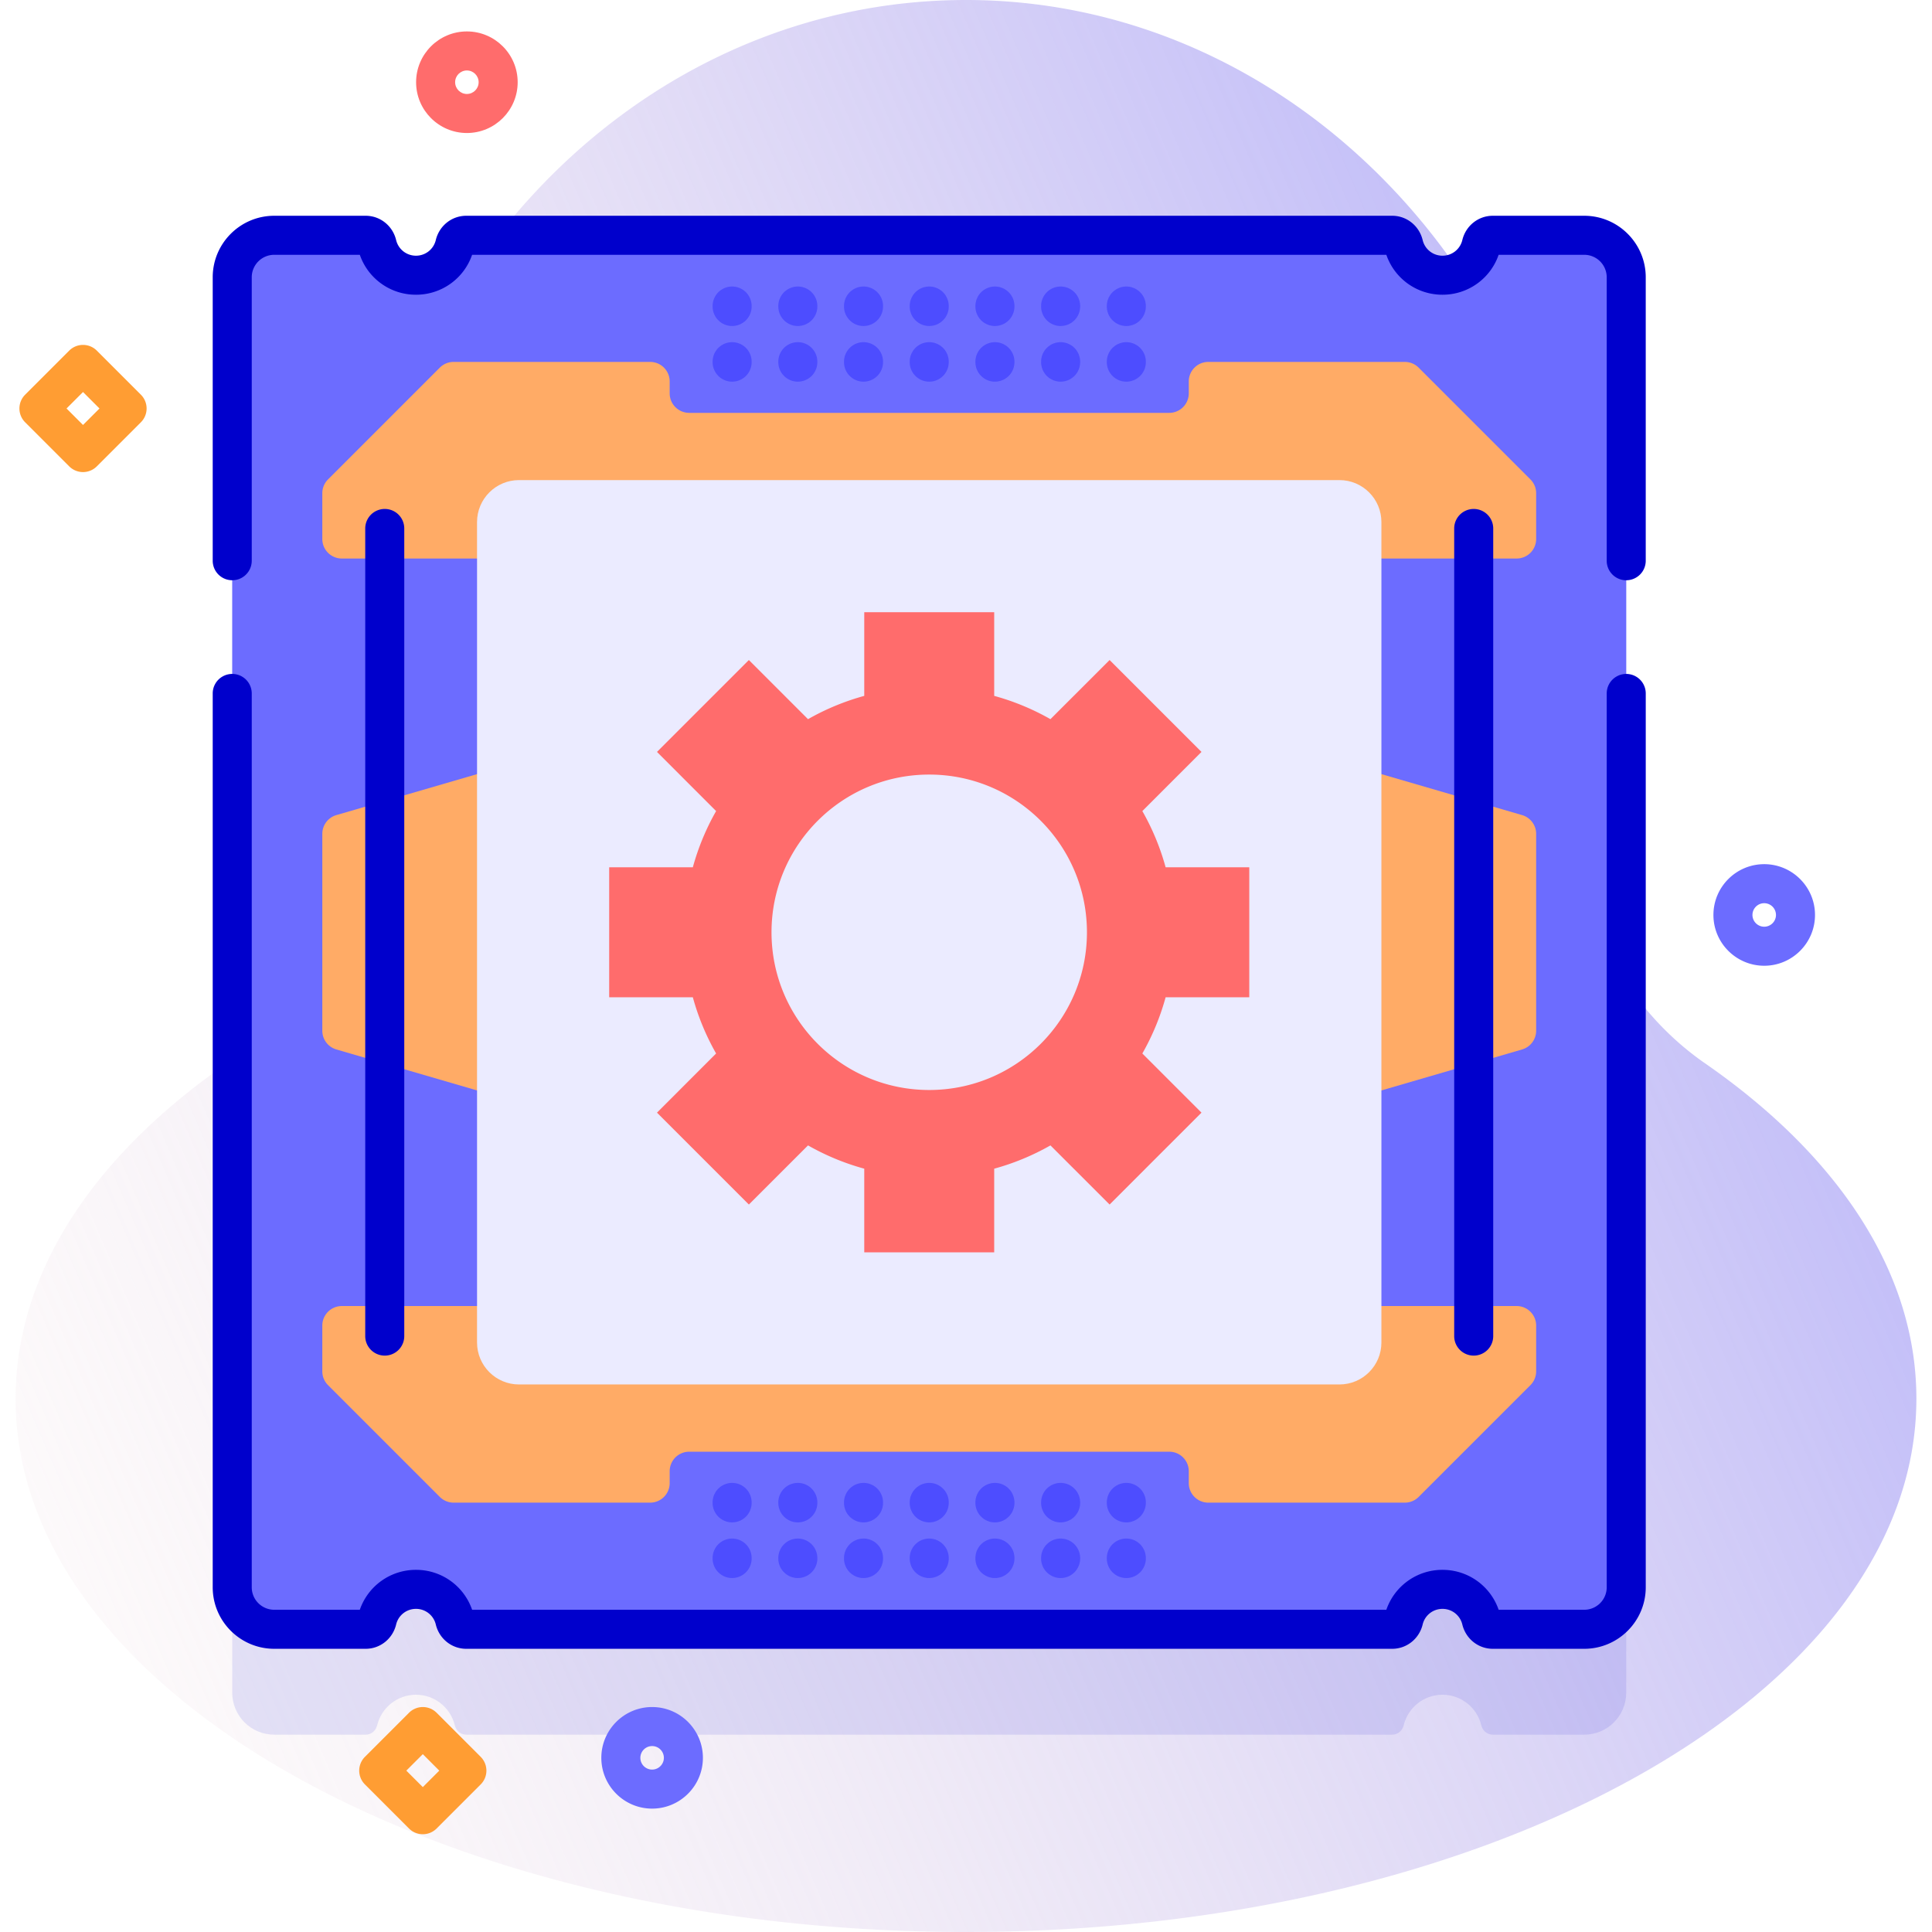
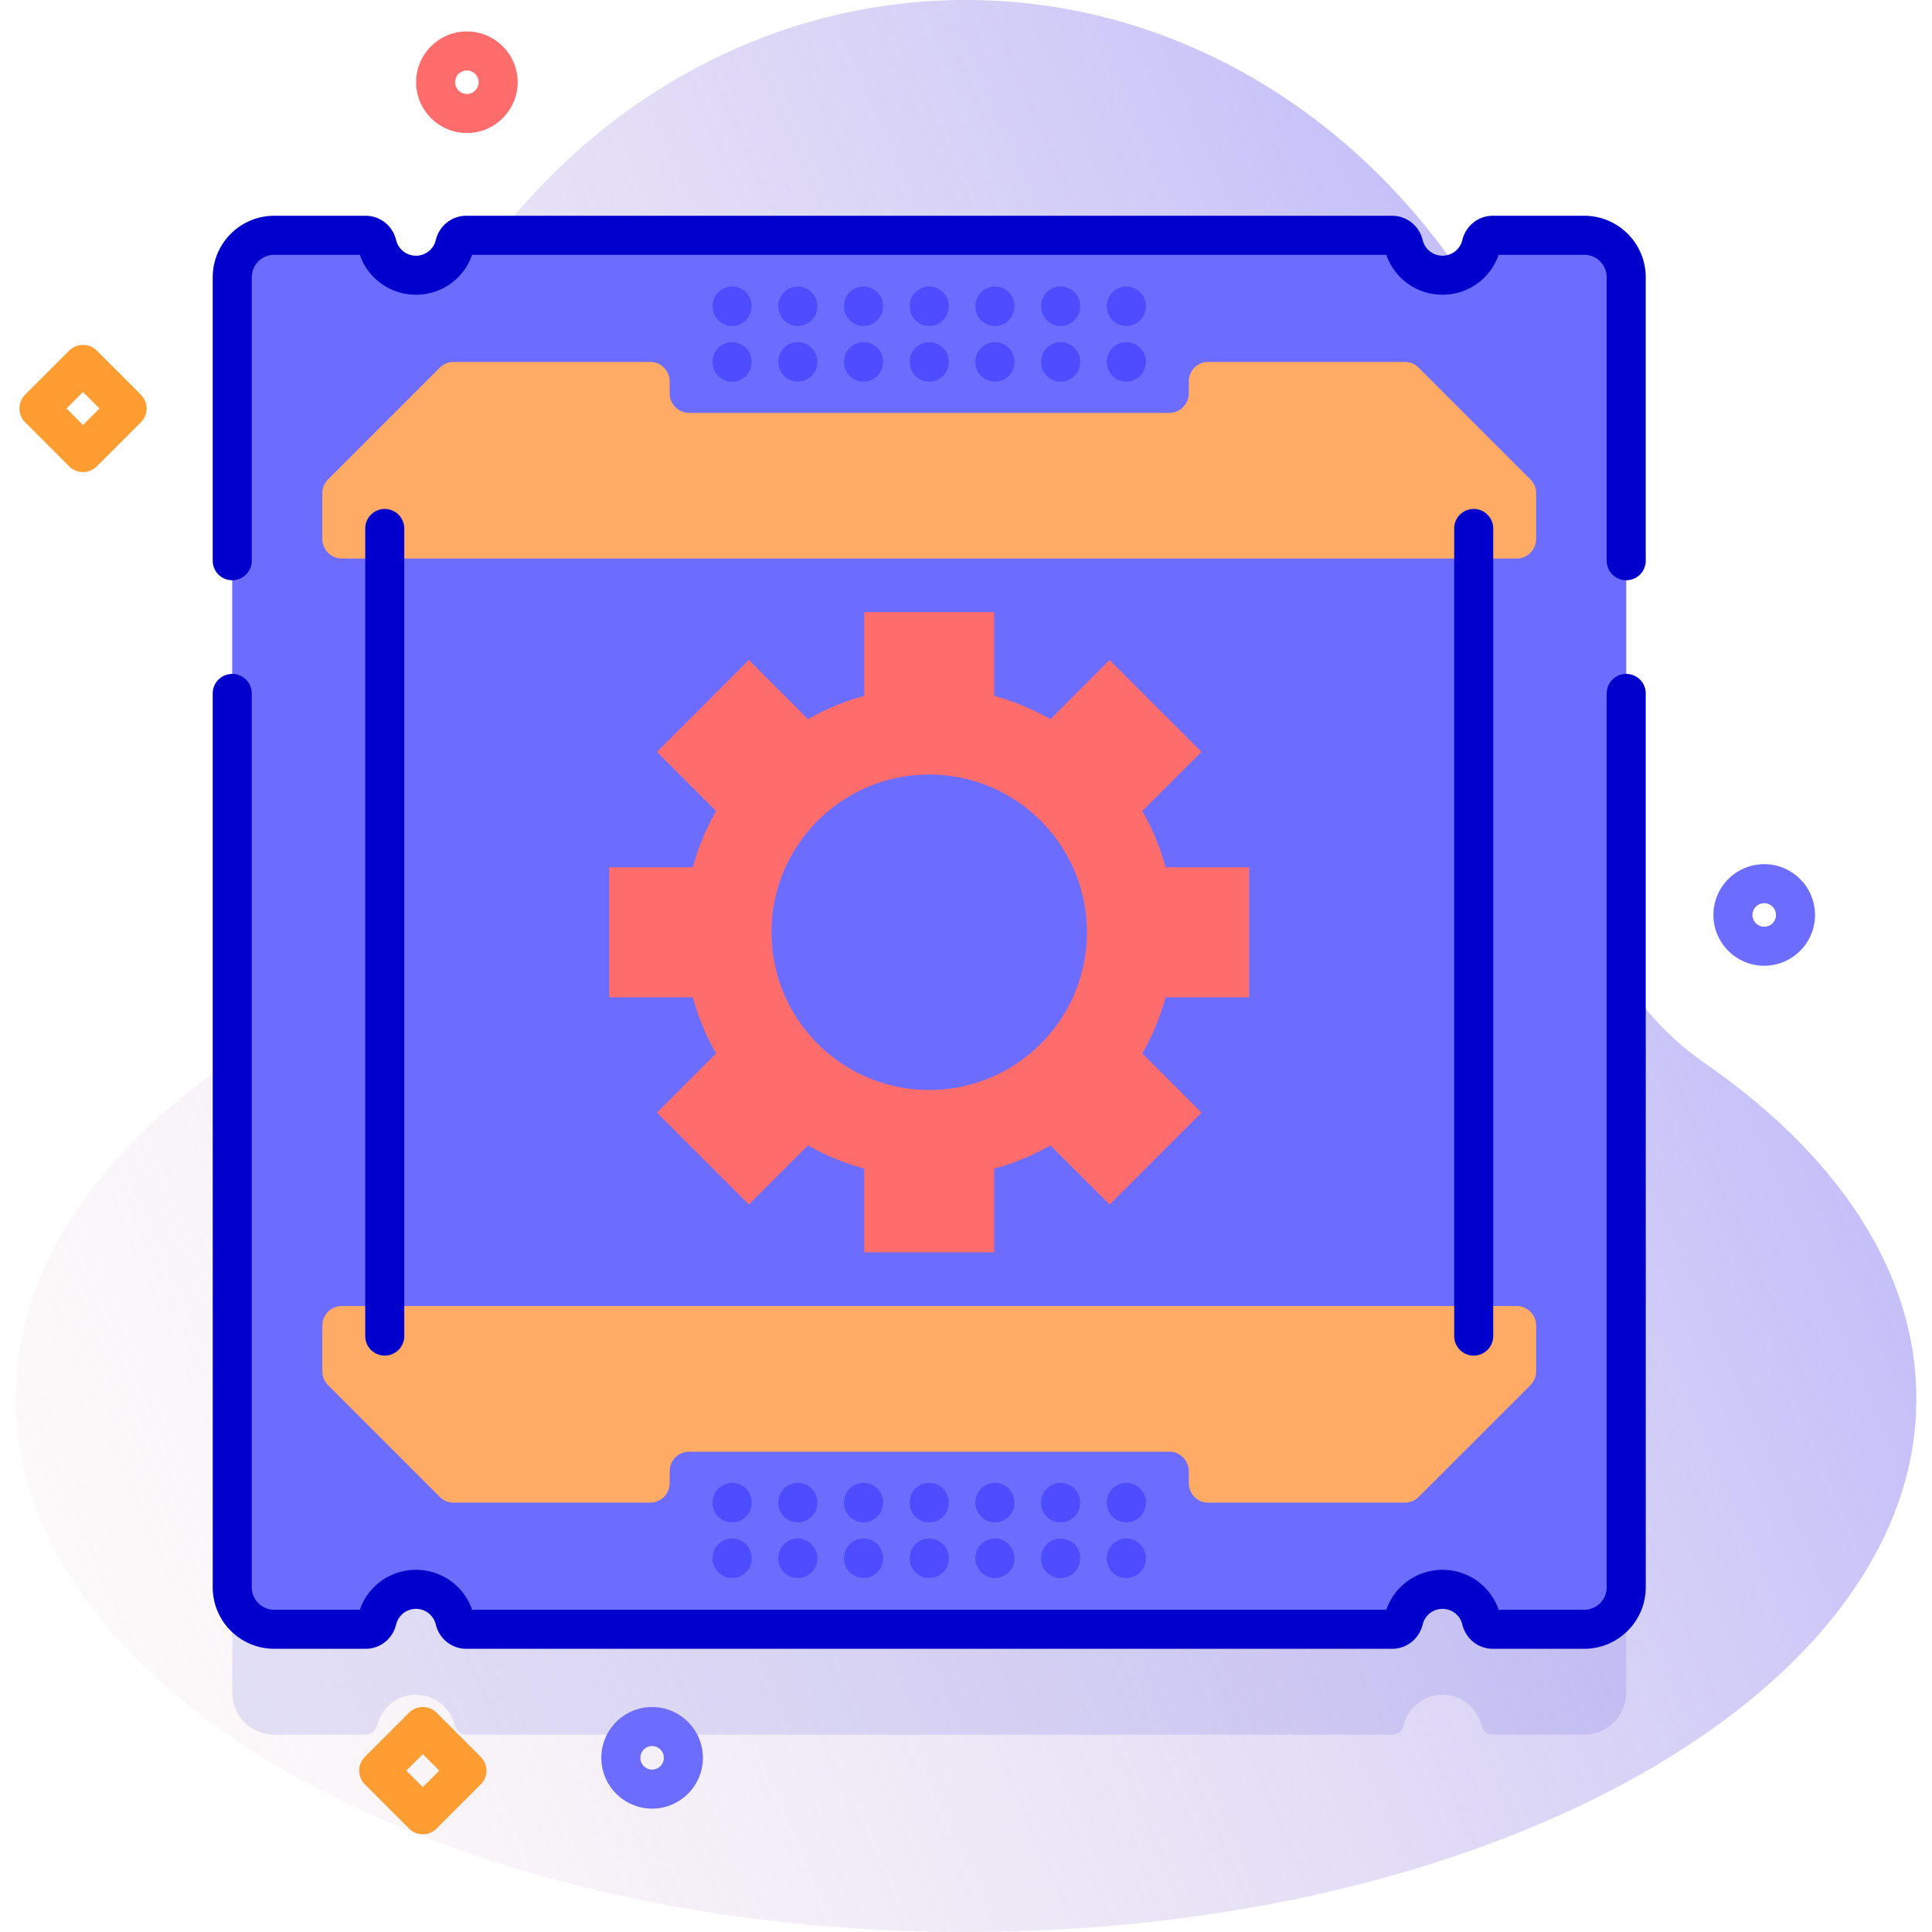
<svg xmlns="http://www.w3.org/2000/svg" width="512" height="512" x="0" y="0" viewBox="0 0 495.002 495.002" style="enable-background:new 0 0 512 512" xml:space="preserve">
  <g>
    <linearGradient id="a" x1="617.538" x2="-122.462" y1="99.768" y2="417.768" gradientUnits="userSpaceOnUse">
      <stop offset=".007" stop-color="#9494ff" />
      <stop offset=".992" stop-color="#ffe8dc" stop-opacity="0" />
    </linearGradient>
    <path fill="url(#a)" d="M403.344 194.486a187.75 187.75 0 0 0 1.435-24.593C404.121 76.668 334.149.594 248.52.004 161.187-.599 90.218 76.296 90.218 171.237c0 7.886.49 15.647 1.44 23.249 3.846 30.805-9.404 61.246-33.493 77.94-33.873 23.474-54.164 53.372-54.164 85.93 0 75.468 109.019 136.646 243.5 136.646s243.5-61.179 243.5-136.646c0-32.559-20.292-62.457-54.165-85.931-24.089-16.693-37.338-47.134-33.492-77.939z" opacity="1" data-original="url(#a)" />
    <path fill="#00c" d="M416.66 98.042v335.64c0 5.943-4.817 10.76-10.76 10.76h-23.436c-1.425 0-2.604-1.014-2.937-2.4-1.08-4.492-5.123-7.83-9.947-7.83-4.815 0-8.857 3.338-9.937 7.83-.333 1.386-1.512 2.4-2.937 2.4H119.454c-1.425 0-2.604-1.014-2.937-2.4-1.08-4.492-5.122-7.83-9.937-7.83-4.824 0-8.867 3.338-9.947 7.83-.333 1.386-1.512 2.4-2.937 2.4H70.26c-5.943 0-10.76-4.817-10.76-10.76V98.042c0-5.943 4.817-10.76 10.76-10.76h23.436c1.425 0 2.604 1.014 2.937 2.4 1.08 4.492 5.123 7.83 9.947 7.83 4.815 0 8.857-3.338 9.937-7.83.333-1.386 1.512-2.4 2.937-2.4h237.252c1.425 0 2.604 1.014 2.937 2.4 1.08 4.492 5.122 7.83 9.937 7.83 4.824 0 8.867-3.338 9.947-7.83.333-1.386 1.512-2.4 2.937-2.4H405.9c5.942 0 10.76 4.817 10.76 10.76z" opacity=".1" />
    <path fill="#6c6cff" d="M416.66 71.042v335.64c0 5.943-4.817 10.76-10.76 10.76h-23.436c-1.425 0-2.604-1.014-2.937-2.4-1.08-4.492-5.123-7.83-9.947-7.83-4.815 0-8.857 3.338-9.937 7.83-.333 1.386-1.512 2.4-2.937 2.4H119.454c-1.425 0-2.604-1.014-2.937-2.4-1.08-4.492-5.122-7.83-9.937-7.83-4.824 0-8.867 3.338-9.947 7.83-.333 1.386-1.512 2.4-2.937 2.4H70.26c-5.943 0-10.76-4.817-10.76-10.76V71.042c0-5.943 4.817-10.76 10.76-10.76h23.436c1.425 0 2.604 1.014 2.937 2.4 1.08 4.492 5.123 7.83 9.947 7.83 4.815 0 8.857-3.338 9.937-7.83.333-1.386 1.512-2.4 2.937-2.4h237.252c1.425 0 2.604 1.014 2.937 2.4 1.08 4.492 5.122 7.83 9.937 7.83 4.824 0 8.867-3.338 9.947-7.83.333-1.386 1.512-2.4 2.937-2.4H405.9c5.942 0 10.76 4.817 10.76 10.76z" />
    <g fill="#ffab66">
-       <path d="M342.08 194.889v87.945l47.898-13.951a5.001 5.001 0 0 0 3.602-4.801v-50.443a5.001 5.001 0 0 0-3.602-4.801zM134.08 194.889v87.945l-47.898-13.951a5.001 5.001 0 0 1-3.602-4.801v-50.443a5.001 5.001 0 0 1 3.602-4.801z" />
-     </g>
+       </g>
    <g fill="#ffab66">
      <path d="M393.58 339.625v11.729a5.004 5.004 0 0 1-1.464 3.536l-28.641 28.641a4.998 4.998 0 0 1-3.536 1.464H309.58a5 5 0 0 1-5-5v-3.05a5 5 0 0 0-5-5h-123a5 5 0 0 0-5 5v3.05a5 5 0 0 1-5 5h-50.359a5.004 5.004 0 0 1-3.536-1.464L84.044 354.89a4.998 4.998 0 0 1-1.464-3.536v-11.729a5 5 0 0 1 5-5h301a5 5 0 0 1 5 5zM82.58 138.099V126.37c0-1.326.527-2.598 1.464-3.536l28.641-28.641a4.998 4.998 0 0 1 3.536-1.464h50.359a5 5 0 0 1 5 5v3.05a5 5 0 0 0 5 5h123a5 5 0 0 0 5-5v-3.05a5 5 0 0 1 5-5h50.359c1.326 0 2.598.527 3.536 1.464l28.641 28.641a4.998 4.998 0 0 1 1.464 3.536v11.729a5 5 0 0 1-5 5h-301a5 5 0 0 1-5-5z" />
    </g>
    <path fill="#00c" d="M416.659 148.669a5 5 0 0 1-5-5V71.042a5.767 5.767 0 0 0-5.76-5.76h-21.93a15.176 15.176 0 0 1-14.391 10.23 15.166 15.166 0 0 1-14.38-10.23H120.96a15.17 15.17 0 0 1-14.38 10.23 15.176 15.176 0 0 1-14.39-10.23H70.26a5.767 5.767 0 0 0-5.76 5.76v72.626a5 5 0 0 1-10 0V71.042c0-8.69 7.07-15.76 15.76-15.76h23.436c3.71 0 6.917 2.563 7.798 6.231a5.21 5.21 0 0 0 5.085 3.999 5.205 5.205 0 0 0 5.076-3.999c.881-3.668 4.088-6.231 7.798-6.231h237.252c3.71 0 6.916 2.563 7.798 6.231a5.202 5.202 0 0 0 5.075 3.999 5.209 5.209 0 0 0 5.086-3.999c.882-3.669 4.089-6.231 7.799-6.231h23.436c8.69 0 15.76 7.07 15.76 15.76v72.626a5 5 0 0 1-5 5.001zM405.899 422.442h-23.436c-3.71 0-6.917-2.563-7.799-6.231a5.209 5.209 0 0 0-5.086-3.999 5.202 5.202 0 0 0-5.075 3.998c-.882 3.67-4.088 6.232-7.798 6.232H119.454c-3.71 0-6.917-2.563-7.799-6.232a5.203 5.203 0 0 0-5.075-3.999 5.21 5.21 0 0 0-5.085 3.999c-.882 3.669-4.089 6.231-7.799 6.231H70.26c-8.69 0-15.76-7.07-15.76-15.76V177.669a5 5 0 0 1 10 0v229.013a5.767 5.767 0 0 0 5.76 5.76h21.929a15.177 15.177 0 0 1 14.391-10.23 15.169 15.169 0 0 1 14.381 10.23h234.238a15.168 15.168 0 0 1 14.381-10.23 15.176 15.176 0 0 1 14.391 10.23h21.93a5.767 5.767 0 0 0 5.76-5.76V177.669a5 5 0 1 1 10 0v229.013c-.002 8.691-7.071 15.76-15.762 15.76z" />
-     <path fill="#ebebff" d="M343.175 354.717H132.984c-5.942 0-10.76-4.817-10.76-10.76V133.766c0-5.942 4.817-10.76 10.76-10.76h210.191c5.942 0 10.76 4.817 10.76 10.76v210.191c0 5.943-4.817 10.76-10.76 10.76z" />
    <path fill="#00c" d="M377.582 347.324a5 5 0 0 1-5-5V135.4a5 5 0 1 1 10 0v206.923a5 5 0 0 1-5 5.001zM98.578 347.324a5 5 0 0 1-5-5V135.4a5 5 0 0 1 10 0v206.923a5 5 0 0 1-5 5.001z" />
    <path fill="#4d4dff" d="M187.58 83.527a5 5 0 0 1-5-5v-.115a5 5 0 1 1 10 0v.115a5 5 0 0 1-5 5zM204.413 83.527a5 5 0 0 1-5-5v-.115a5 5 0 1 1 10 0v.115a5 5 0 0 1-5 5zM221.246 83.527a5 5 0 0 1-5-5v-.115a5 5 0 1 1 10 0v.115a5 5 0 0 1-5 5zM238.08 83.527a5 5 0 0 1-5-5v-.115a5 5 0 1 1 10 0v.115a5 5 0 0 1-5 5zM254.913 83.527a5 5 0 0 1-5-5v-.115a5 5 0 1 1 10 0v.115a5 5 0 0 1-5 5zM271.746 83.527a5 5 0 0 1-5-5v-.115a5 5 0 1 1 10 0v.115a5 5 0 0 1-5 5zM288.58 83.527a5 5 0 0 1-5-5v-.115a5 5 0 1 1 10 0v.115a5 5 0 0 1-5 5zM187.58 97.786a5 5 0 0 1-5-5v-.115a5 5 0 1 1 10 0v.115a5 5 0 0 1-5 5zM204.413 97.786a5 5 0 0 1-5-5v-.115a5 5 0 1 1 10 0v.115a5 5 0 0 1-5 5zM221.246 97.786a5 5 0 0 1-5-5v-.115a5 5 0 1 1 10 0v.115a5 5 0 0 1-5 5zM238.08 97.786a5 5 0 0 1-5-5v-.115a5 5 0 1 1 10 0v.115a5 5 0 0 1-5 5zM254.913 97.786a5 5 0 0 1-5-5v-.115a5 5 0 1 1 10 0v.115a5 5 0 0 1-5 5zM271.746 97.786a5 5 0 0 1-5-5v-.115a5 5 0 1 1 10 0v.115a5 5 0 0 1-5 5zM288.58 97.786a5 5 0 0 1-5-5v-.115a5 5 0 1 1 10 0v.115a5 5 0 0 1-5 5zM187.58 390.053a5 5 0 0 1-5-5v-.115a5 5 0 1 1 10 0v.115a5 5 0 0 1-5 5zM204.413 390.053a5 5 0 0 1-5-5v-.115a5 5 0 1 1 10 0v.115a5 5 0 0 1-5 5zM221.246 390.053a5 5 0 0 1-5-5v-.115a5 5 0 1 1 10 0v.115a5 5 0 0 1-5 5zM238.08 390.053a5 5 0 0 1-5-5v-.115a5 5 0 1 1 10 0v.115a5 5 0 0 1-5 5zM254.913 390.053a5 5 0 0 1-5-5v-.115a5 5 0 1 1 10 0v.115a5 5 0 0 1-5 5zM271.746 390.053a5 5 0 0 1-5-5v-.115a5 5 0 1 1 10 0v.115a5 5 0 0 1-5 5zM288.58 390.053a5 5 0 0 1-5-5v-.115a5 5 0 1 1 10 0v.115a5 5 0 0 1-5 5zM187.58 404.312a5 5 0 0 1-5-5v-.115a5 5 0 1 1 10 0v.115a5 5 0 0 1-5 5zM204.413 404.312a5 5 0 0 1-5-5v-.115a5 5 0 1 1 10 0v.115a5 5 0 0 1-5 5zM221.246 404.312a5 5 0 0 1-5-5v-.115a5 5 0 1 1 10 0v.115a5 5 0 0 1-5 5zM238.08 404.312a5 5 0 0 1-5-5v-.115a5 5 0 1 1 10 0v.115a5 5 0 0 1-5 5zM254.913 404.312a5 5 0 0 1-5-5v-.115a5 5 0 1 1 10 0v.115a5 5 0 0 1-5 5zM271.746 404.312a5 5 0 0 1-5-5v-.115a5 5 0 1 1 10 0v.115a5 5 0 0 1-5 5zM288.58 404.312a5 5 0 0 1-5-5v-.115a5 5 0 1 1 10 0v.115a5 5 0 0 1-5 5z" />
    <path fill="#ff6c6c" d="M320.08 255.509v-33.294h-21.431a62.34 62.34 0 0 0-5.967-14.409l15.151-15.156-23.541-23.541-15.156 15.151a62.322 62.322 0 0 0-14.409-5.967v-21.431h-33.294v21.431a62.34 62.34 0 0 0-14.409 5.967l-15.156-15.151-23.541 23.541 15.151 15.156a62.322 62.322 0 0 0-5.967 14.409H156.08v33.294h21.431a62.34 62.34 0 0 0 5.967 14.409l-15.151 15.156 23.541 23.541 15.156-15.151a62.322 62.322 0 0 0 14.409 5.967v21.431h33.294v-21.431a62.34 62.34 0 0 0 14.409-5.967l15.156 15.151 23.541-23.541-15.151-15.156a62.322 62.322 0 0 0 5.967-14.409zm-82 23.761c-22.317 0-40.408-18.091-40.408-40.408s18.091-40.408 40.408-40.408 40.408 18.091 40.408 40.408-18.091 40.408-40.408 40.408z" />
    <path fill="#ff9d33" d="M108.33 469.95a4.987 4.987 0 0 1-3.536-1.464l-11.292-11.292a4.998 4.998 0 0 1 0-7.072l11.292-11.292a5.001 5.001 0 0 1 7.071 0l11.292 11.292a4.998 4.998 0 0 1 0 7.072l-11.292 11.292a4.989 4.989 0 0 1-3.535 1.464zm-4.222-16.293 4.221 4.221 4.221-4.221-4.221-4.221zM21.269 120.952a5.004 5.004 0 0 1-3.536-1.464L6.441 108.195a5 5 0 0 1 0-7.071l11.292-11.292a5.001 5.001 0 0 1 7.071 0l11.292 11.292a4.998 4.998 0 0 1 0 7.072l-11.292 11.292a5 5 0 0 1-3.535 1.464zm-4.221-16.293 4.221 4.221 4.221-4.221-4.221-4.221z" />
    <path fill="#6c6cff" d="M452.013 247.435c-7.175 0-13.012-5.837-13.012-13.012s5.837-13.012 13.012-13.012 13.013 5.837 13.013 13.012-5.838 13.012-13.013 13.012zm0-16.024c-1.661 0-3.012 1.351-3.012 3.012s1.351 3.012 3.012 3.012 3.013-1.351 3.013-3.012a3.017 3.017 0 0 0-3.013-3.012zM167.08 463.389c-7.175 0-13.012-5.837-13.012-13.012s5.837-13.012 13.012-13.012 13.012 5.837 13.012 13.012-5.838 13.012-13.012 13.012zm0-16.024c-1.661 0-3.012 1.351-3.012 3.012s1.351 3.012 3.012 3.012 3.012-1.351 3.012-3.012-1.352-3.012-3.012-3.012z" />
    <path fill="#ff6c6c" d="M119.622 34.078c-7.175 0-13.012-5.837-13.012-13.012s5.837-13.012 13.012-13.012 13.012 5.837 13.012 13.012-5.837 13.012-13.012 13.012zm0-16.024c-1.661 0-3.012 1.351-3.012 3.012s1.351 3.012 3.012 3.012 3.012-1.351 3.012-3.012-1.351-3.012-3.012-3.012z" />
  </g>
</svg>